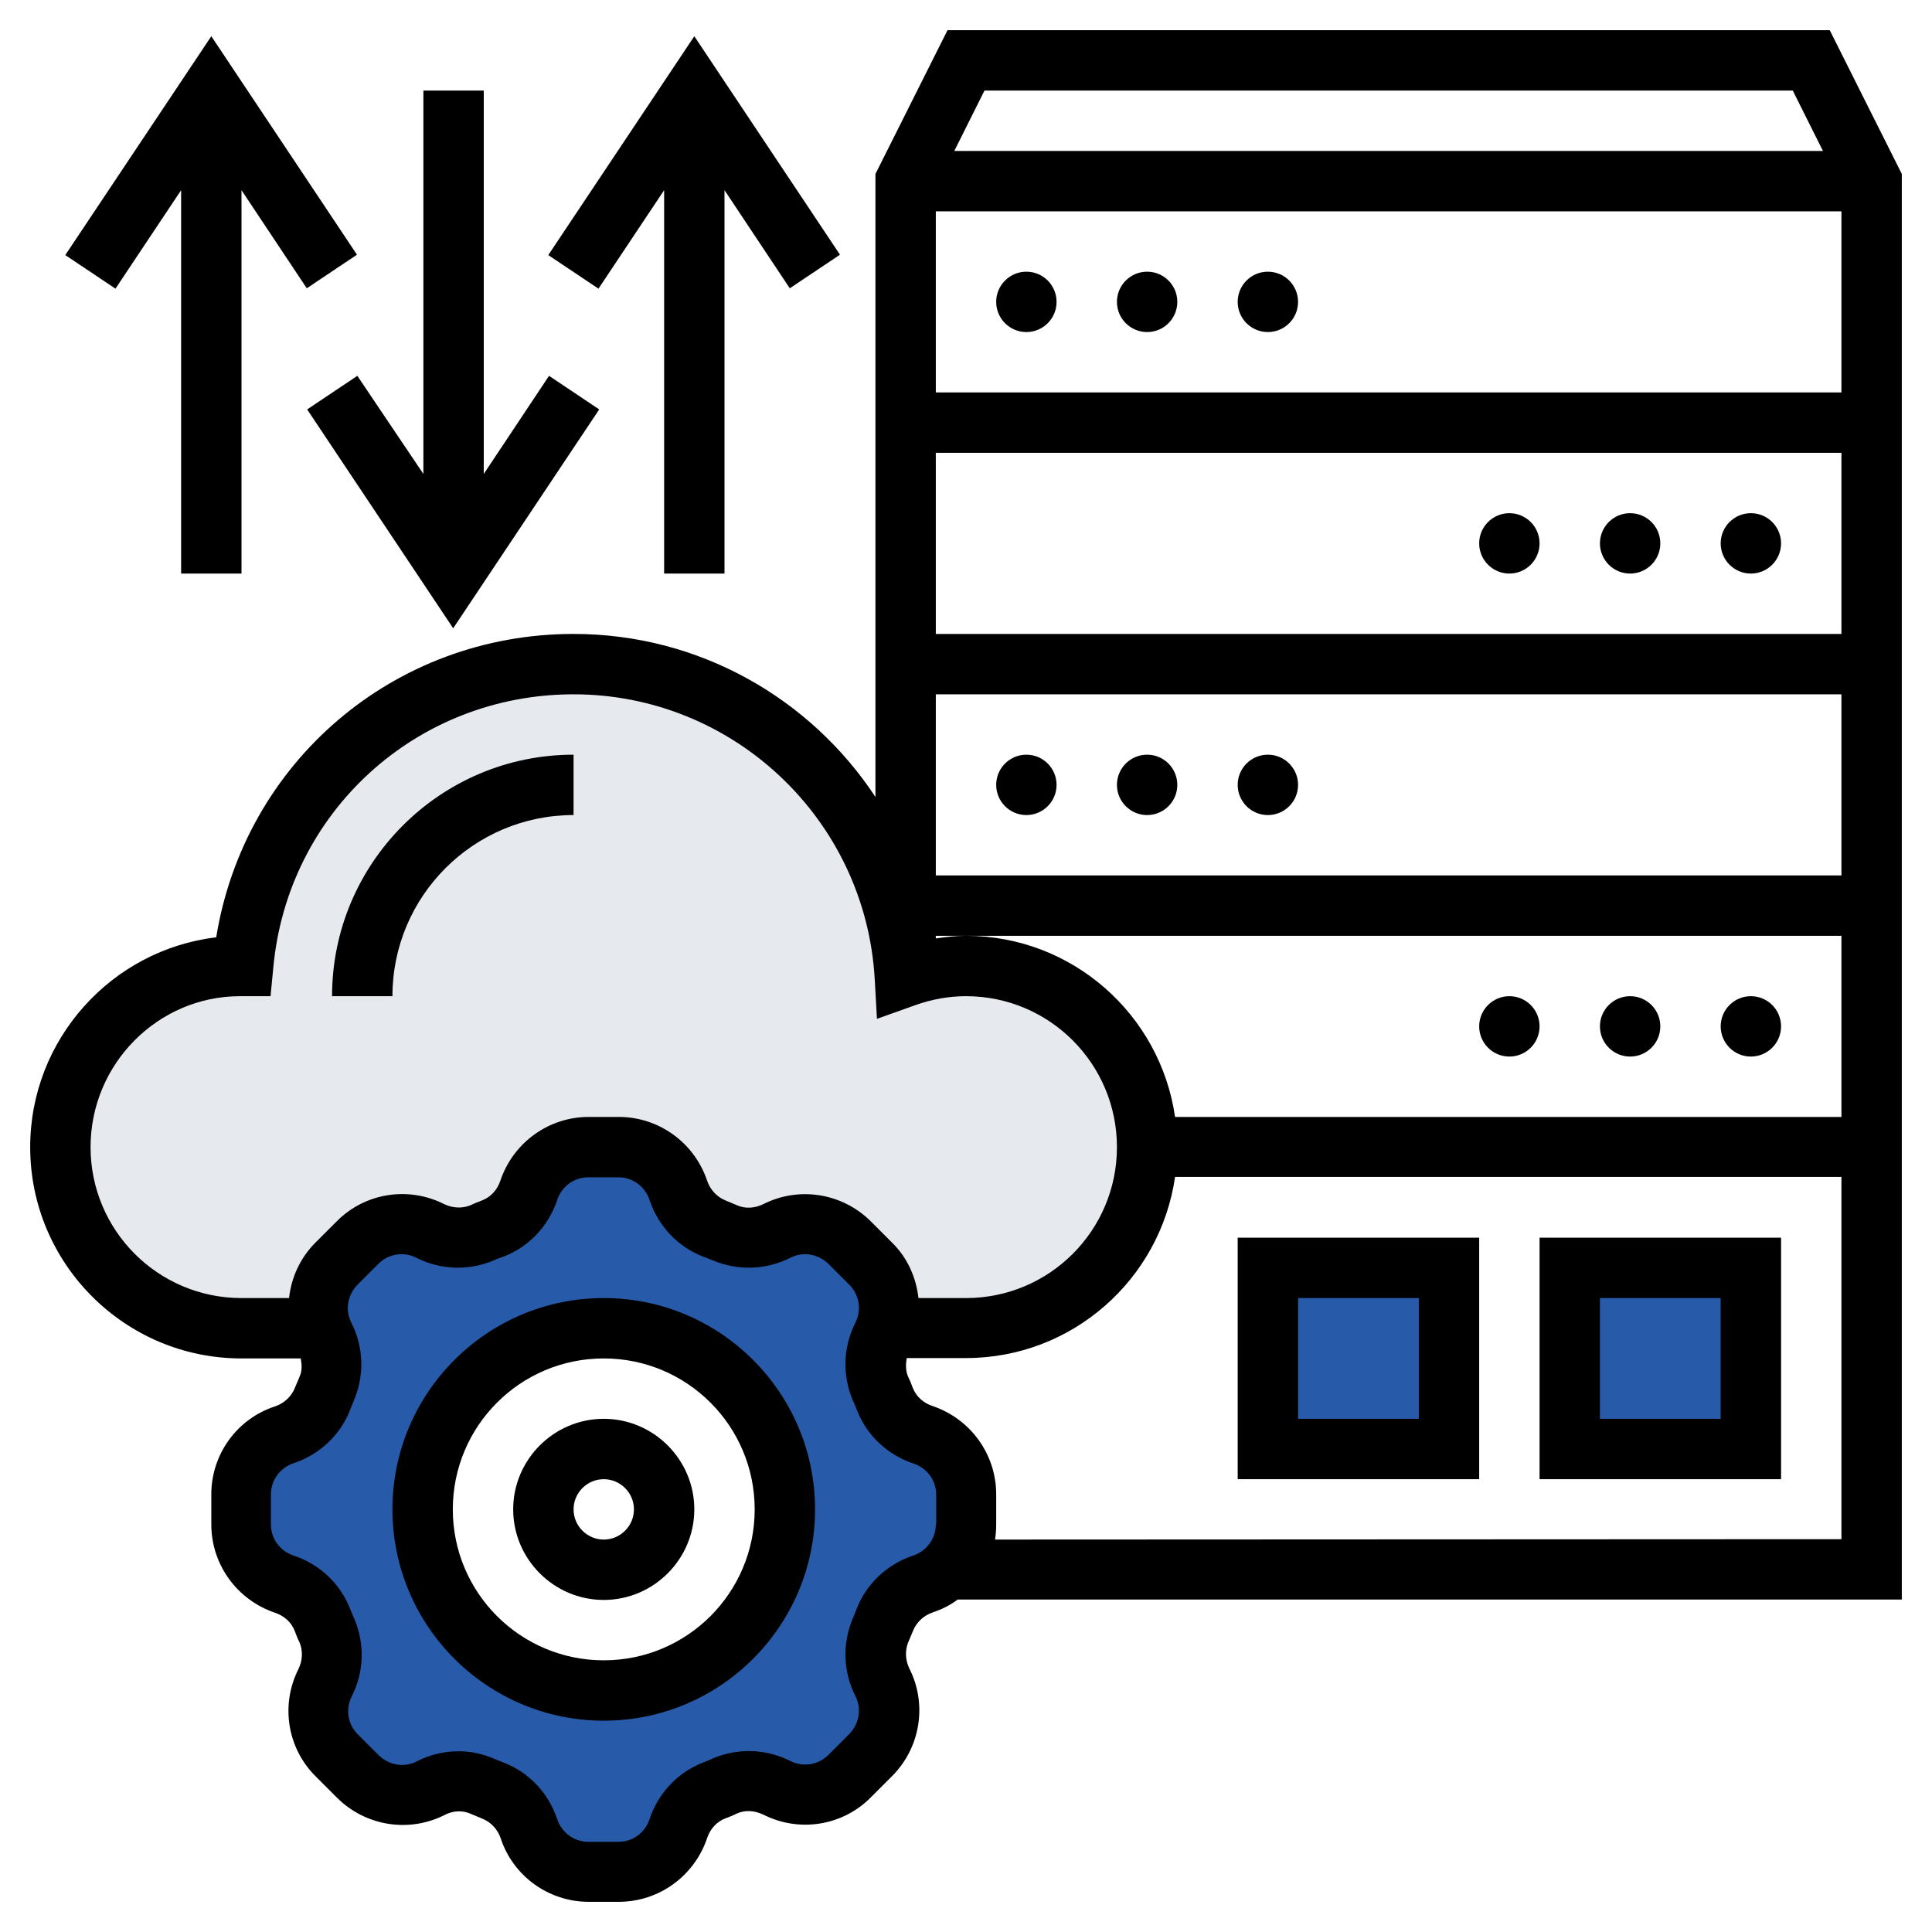
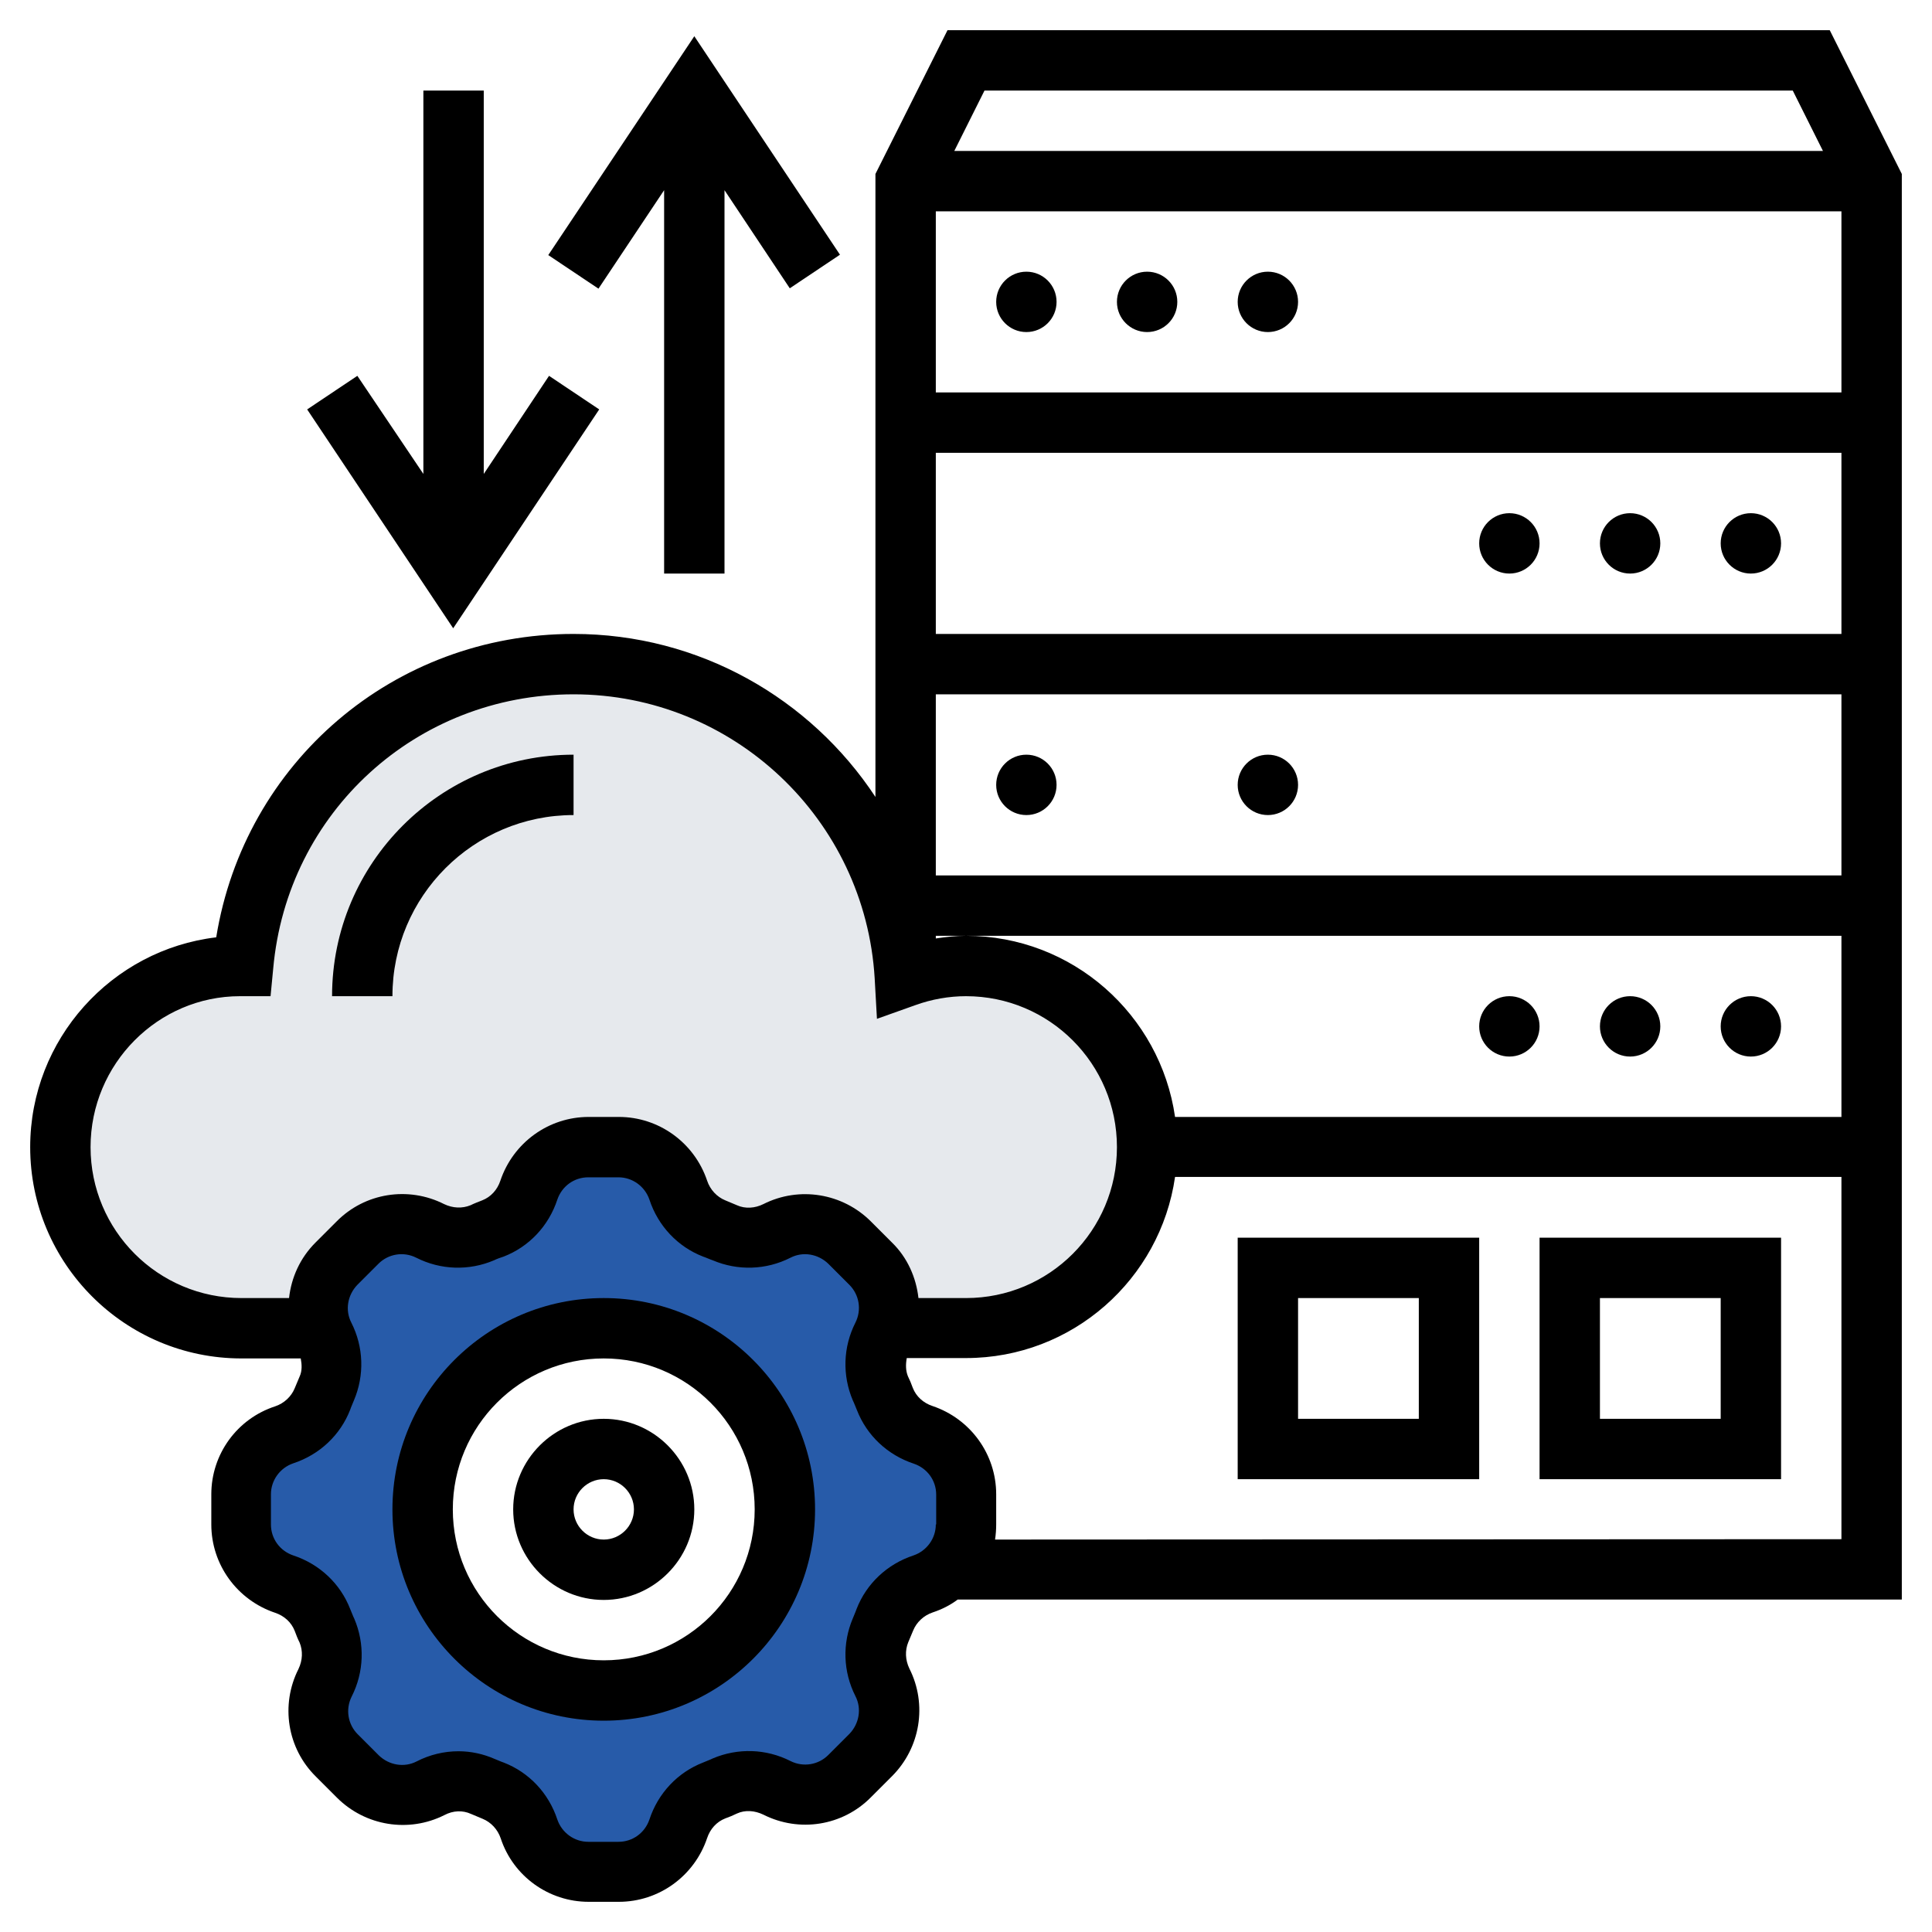
<svg xmlns="http://www.w3.org/2000/svg" version="1.1" id="Layer_5" x="0px" y="0px" viewBox="0 0 512 512" style="enable-background:new 0 0 512 512;" xml:space="preserve">
  <style type="text/css"> .st0{display:none;} .st1{display:inline;fill:#AAB2BD;} .st2{display:inline;fill:#969FAA;} .st3{fill:#275BA9;} .st4{fill:#E6E9ED;} .st5{display:inline;fill:#FCD770;} </style>
  <g>
    <g>
      <g class="st0">
        <path class="st1" d="M480,16l16,32H240l16-32H480z" />
      </g>
      <g class="st0">
        <path class="st1" d="M234.6,352H256c26.5,0,48-21.5,48-48h192v112H250.8c3.2-3,5.2-7.4,5.2-12v-8c0-7.1-4.6-13.5-11.4-15.8 c-4.6-1.5-8.3-5-10.1-9.4c-0.4-1-0.8-1.9-1.2-2.9c-1.9-4.4-1.7-9.4,0.5-13.8C234.1,353.4,234.4,352.7,234.6,352L234.6,352z" />
      </g>
      <g class="st0">
        <path class="st2" d="M240,48h256v256H240V48z" />
      </g>
      <g>
-         <path class="st3" d="M416,336h48v48h-48V336z" />
+         <path class="st3" d="M416,336h48v48V336z" />
      </g>
      <g>
-         <path class="st3" d="M336,336h48v48h-48V336z" />
-       </g>
+         </g>
      <g>
        <path class="st4" d="M205.8,326.2c-2.3,1.2-4.9,1.8-7.4,1.8c-2.2,0-4.3-0.4-6.3-1.3c-1-0.4-1.9-0.8-2.9-1.2 c-4.5-1.8-7.9-5.5-9.4-10.1c-2.2-6.8-8.6-11.4-15.8-11.4h-8c-7.1,0-13.5,4.6-15.8,11.4c-1.5,4.6-5,8.3-9.4,10.1 c-1,0.4-1.9,0.8-2.9,1.2c-4.4,1.9-9.4,1.7-13.8-0.5c-2.4-1.2-5-1.8-7.5-1.8c-4.2,0-8.5,1.7-11.7,4.9l-5.7,5.7 c-4.5,4.5-6,11.1-3.9,17H64c-26.5,0-48-21.5-48-48s21.5-48,48-48h0.4c4.1-44.8,41.7-80,87.6-80s83.4,35.1,87.5,80 c0.1,1,0.2,1.9,0.2,2.9c5-1.8,10.6-2.9,16.2-2.9c26.5,0,48,21.5,48,48s-21.5,48-48,48h-21.4c0.6-1.8,1-3.5,1-5.4 c0-4.2-1.7-8.5-4.9-11.7l-5.7-5.7C220,324.2,212.2,323,205.8,326.2L205.8,326.2z" />
      </g>
      <g>
        <path class="st3" d="M256,396v8c0,4.6-2,9-5.2,12c-1.8,1.7-3.8,3-6.2,3.8c-4.6,1.5-8.3,5-10.1,9.4c-0.4,1-0.8,1.9-1.2,2.9 c-0.9,2-1.3,4.2-1.3,6.3c0,2.6,0.6,5.1,1.8,7.4c3.3,6.4,2,14.2-3,19.2l-5.7,5.7c-3.2,3.2-7.4,4.9-11.7,4.9 c-2.6,0-5.1-0.6-7.5-1.8c-4.3-2.2-9.4-2.4-13.8-0.5c-1,0.4-1.9,0.8-2.9,1.2c-4.5,1.8-7.9,5.5-9.4,10.1 c-2.2,6.8-8.6,11.4-15.8,11.4h-8c-7.1,0-13.5-4.6-15.8-11.4c-1.5-4.6-5-8.3-9.4-10.1c-1-0.4-1.9-0.8-2.9-1.2 c-2-0.9-4.2-1.3-6.3-1.3c-2.6,0-5.1,0.6-7.4,1.8c-6.4,3.3-14.2,2-19.2-3l-5.7-5.7c-3.2-3.2-4.9-7.4-4.9-11.7 c0-2.6,0.6-5.1,1.8-7.5c2.2-4.3,2.4-9.4,0.5-13.8c-0.4-1-0.8-1.9-1.2-2.9c-1.8-4.5-5.5-7.9-10.1-9.4C68.6,417.5,64,411.1,64,404 v-8c0-7.1,4.6-13.5,11.4-15.8c4.6-1.5,8.3-5,10.1-9.4l1.2-2.9c0.9-2,1.3-4.2,1.3-6.3c0-2.6-0.6-5.1-1.8-7.4 c-0.3-0.7-0.6-1.4-0.9-2.2c-2.1-5.9-0.6-12.6,3.9-17l5.7-5.7c3.2-3.2,7.4-4.9,11.7-4.9c2.6,0,5.1,0.6,7.5,1.8 c4.3,2.2,9.4,2.4,13.8,0.5c1-0.4,1.9-0.8,2.9-1.2c4.5-1.8,7.9-5.5,9.4-10.1c2.2-6.8,8.6-11.4,15.8-11.4h8 c7.1,0,13.5,4.6,15.8,11.4c1.5,4.6,5,8.3,9.4,10.1c1,0.4,1.9,0.8,2.9,1.2c2,0.9,4.2,1.3,6.3,1.3c2.6,0,5.1-0.6,7.4-1.8 c6.4-3.3,14.2-2,19.2,3l5.7,5.7c3.2,3.2,4.9,7.4,4.9,11.7c0,1.8-0.3,3.6-1,5.4c-0.2,0.7-0.6,1.4-0.9,2.2 c-2.2,4.3-2.4,9.4-0.5,13.8c0.4,1,0.8,1.9,1.2,2.9c1.8,4.5,5.5,7.9,10.1,9.4C251.4,382.5,256,388.9,256,396z M208,400 c0-26.5-21.5-48-48-48s-48,21.5-48,48s21.5,48,48,48S208,426.5,208,400z" />
      </g>
      <g class="st0">
        <path class="st5" d="M160,352c26.5,0,48,21.5,48,48s-21.5,48-48,48s-48-21.5-48-48S133.5,352,160,352z M176,400 c0-8.8-7.2-16-16-16s-16,7.2-16,16s7.2,16,16,16S176,408.8,176,400z" />
      </g>
    </g>
    <g>
      <path d="M160,344c-30.9,0-56,25.1-56,56s25.1,56,56,56s56-25.1,56-56S190.9,344,160,344z M160,440c-22.1,0-40-17.9-40-40 s17.9-40,40-40s40,17.9,40,40S182.1,440,160,440z" />
      <path d="M160,376c-13.2,0-24,10.8-24,24s10.8,24,24,24s24-10.8,24-24S173.2,376,160,376z M160,408c-4.4,0-8-3.6-8-8s3.6-8,8-8 s8,3.6,8,8S164.4,408,160,408z" />
      <path d="M504,46.1L484.9,8H251.1L232,46.1v165.1c-17.2-26.1-46.7-43.2-80-43.2c-47.7,0-87.2,34.1-94.7,80.4 C29.6,251.7,8,275.4,8,304c0,30.9,25.1,56,56,56h15.7c0.3,1.6,0.4,3.3-0.3,4.8c-0.4,1-0.9,2.1-1.3,3.1c-0.9,2.2-2.8,4-5.2,4.8 C62.8,376,56,385.4,56,396v8c0,10.6,6.8,20,16.9,23.4c2.4,0.8,4.3,2.5,5.2,4.8c0.4,1.1,0.8,2.1,1.3,3.1c0.9,2.2,0.8,4.7-0.3,7 c-4.8,9.5-3,21,4.6,28.5l5.6,5.6c7.5,7.5,19,9.4,28.5,4.6c2.3-1.2,4.8-1.3,7-0.3c1,0.4,2.1,0.9,3.1,1.3c2.2,0.9,4,2.8,4.8,5.2 C136,497.2,145.4,504,156,504h8c10.6,0,20-6.8,23.4-16.9c0.8-2.4,2.5-4.3,4.8-5.2c1.1-0.4,2.1-0.8,3.1-1.3c2.2-1,4.7-0.8,7,0.3 c9.5,4.8,21,3,28.5-4.6l5.6-5.6c7.5-7.5,9.4-19,4.6-28.5c-1.1-2.3-1.2-4.8-0.3-7c0.4-1,0.9-2.1,1.3-3.1c0.9-2.2,2.8-4,5.2-4.8 c2.4-0.8,4.6-1.9,6.6-3.4H504V46.1z M311.4,296c-3.9-27.1-27.2-48-55.4-48c-2.7,0-5.3,0.3-8,0.7V248h8h232v48H311.4z M248,232v-48 h240v48H248z M248,168v-48h240v48H248z M248,104V56h240v48H248z M475.1,24l8,16H252.9l8-16H475.1z M24,304c0-22.1,17.9-40,39.6-40 l8.1,0l0.7-7.3c3.7-41.5,38-72.7,79.6-72.7c42.3,0,77.3,33.1,79.8,75.3l0.6,10.7l10.1-3.6c4.4-1.6,9-2.4,13.5-2.4 c22.1,0,40,17.9,40,40s-17.9,40-40,40h-12.6c-0.6-5.4-2.9-10.7-7-14.7l-5.6-5.6c-7.5-7.5-19-9.4-28.5-4.6c-2.2,1.1-4.8,1.3-7,0.3 c-1-0.4-2.1-0.9-3.1-1.3c-2.2-0.9-4-2.8-4.8-5.2C184,302.8,174.6,296,164,296h-8c-10.6,0-20,6.8-23.4,16.9 c-0.8,2.4-2.5,4.3-4.8,5.2c-1,0.4-2.1,0.8-3.1,1.3c-2.2,0.9-4.7,0.8-7-0.3c-9.5-4.8-21-3-28.5,4.6l-5.6,5.6 c-4.1,4.1-6.4,9.3-7,14.7H64C41.9,344,24,326.1,24,304L24,304z M248,404c0,3.7-2.4,7-5.9,8.2c-7,2.3-12.5,7.5-15.1,14.2 c-0.3,0.9-0.7,1.7-1,2.5c-2.8,6.6-2.6,14.1,0.7,20.6c1.7,3.3,1,7.3-1.6,10l-5.6,5.6c-2.6,2.6-6.6,3.3-10,1.6 c-6.5-3.3-14-3.5-20.6-0.7c-0.8,0.4-1.7,0.7-2.6,1.1c-6.7,2.6-11.9,8.1-14.2,15.1c-1.2,3.5-4.4,5.9-8.2,5.9h-8 c-3.7,0-7-2.4-8.2-5.9c-2.3-7-7.5-12.5-14.2-15.1c-0.9-0.3-1.7-0.7-2.5-1c-3-1.3-6.2-2-9.5-2c-3.8,0-7.6,0.9-11.1,2.7 c-3.3,1.7-7.3,1-10-1.6l-5.6-5.6c-2.6-2.6-3.3-6.6-1.6-10c3.3-6.5,3.5-14,0.7-20.6c-0.4-0.8-0.7-1.7-1.1-2.6 c-2.6-6.7-8.1-11.9-15.1-14.2c-3.5-1.2-5.9-4.4-5.9-8.2v-8c0-3.7,2.4-7,5.9-8.2c7-2.3,12.5-7.5,15.1-14.2c0.3-0.9,0.7-1.7,1-2.5 c2.8-6.6,2.6-14.1-0.7-20.6c-1.7-3.3-1-7.3,1.6-10l5.6-5.6c2.6-2.6,6.6-3.3,10-1.6c6.5,3.3,14,3.5,20.6,0.7c0.8-0.4,1.7-0.7,2.6-1 c6.7-2.6,11.9-8.1,14.2-15.1c1.2-3.5,4.4-5.9,8.2-5.9h8c3.7,0,7,2.4,8.2,5.9c2.3,7,7.5,12.5,14.2,15.1c0.9,0.3,1.7,0.7,2.6,1 c6.6,2.8,14.1,2.6,20.6-0.7c3.3-1.7,7.3-1,10,1.6l5.6,5.6c2.6,2.6,3.3,6.6,1.6,10c-3.3,6.5-3.5,14-0.7,20.6 c0.4,0.8,0.7,1.7,1.1,2.6c2.6,6.7,8.1,11.9,15.1,14.2c3.5,1.2,5.9,4.4,5.9,8.2V404z M263.7,408c0.2-1.3,0.3-2.7,0.3-4v-8 c0-10.6-6.8-20-16.9-23.4c-2.4-0.8-4.3-2.5-5.2-4.8c-0.4-1.1-0.8-2.1-1.3-3.1c-0.6-1.5-0.6-3.1-0.3-4.8H256 c28.2,0,51.5-20.9,55.4-48H488v96L263.7,408z" />
      <circle cx="272" cy="80" r="8" />
      <circle cx="304" cy="80" r="8" />
      <circle cx="336" cy="80" r="8" />
      <circle cx="464" cy="144" r="8" />
      <circle cx="432" cy="144" r="8" />
      <circle cx="400" cy="144" r="8" />
      <circle cx="272" cy="208" r="8" />
-       <circle cx="304" cy="208" r="8" />
      <circle cx="336" cy="208" r="8" />
      <circle cx="464" cy="272" r="8" />
      <circle cx="432" cy="272" r="8" />
      <circle cx="400" cy="272" r="8" />
      <path d="M408,392h64v-64h-64V392z M424,344h32v32h-32V344z" />
      <path d="M328,392h64v-64h-64V392z M344,344h32v32h-32V344z" />
-       <path d="M48,50.4V152h16V50.4l17.3,26l13.3-8.9L56,9.6l-38.7,58l13.3,8.9L48,50.4z" />
      <path d="M94.7,99.6l-13.3,8.9l38.7,58l38.7-58l-13.3-8.9l-17.3,26V24h-16v101.6L94.7,99.6z" />
      <path d="M176,50.4V152h16V50.4l17.3,26l13.3-8.9L184,9.6l-38.7,58l13.3,8.9L176,50.4z" />
      <path d="M152,216v-16c-35.3,0-64,28.7-64,64h16C104,237.5,125.5,216,152,216z" />
    </g>
  </g>
</svg>